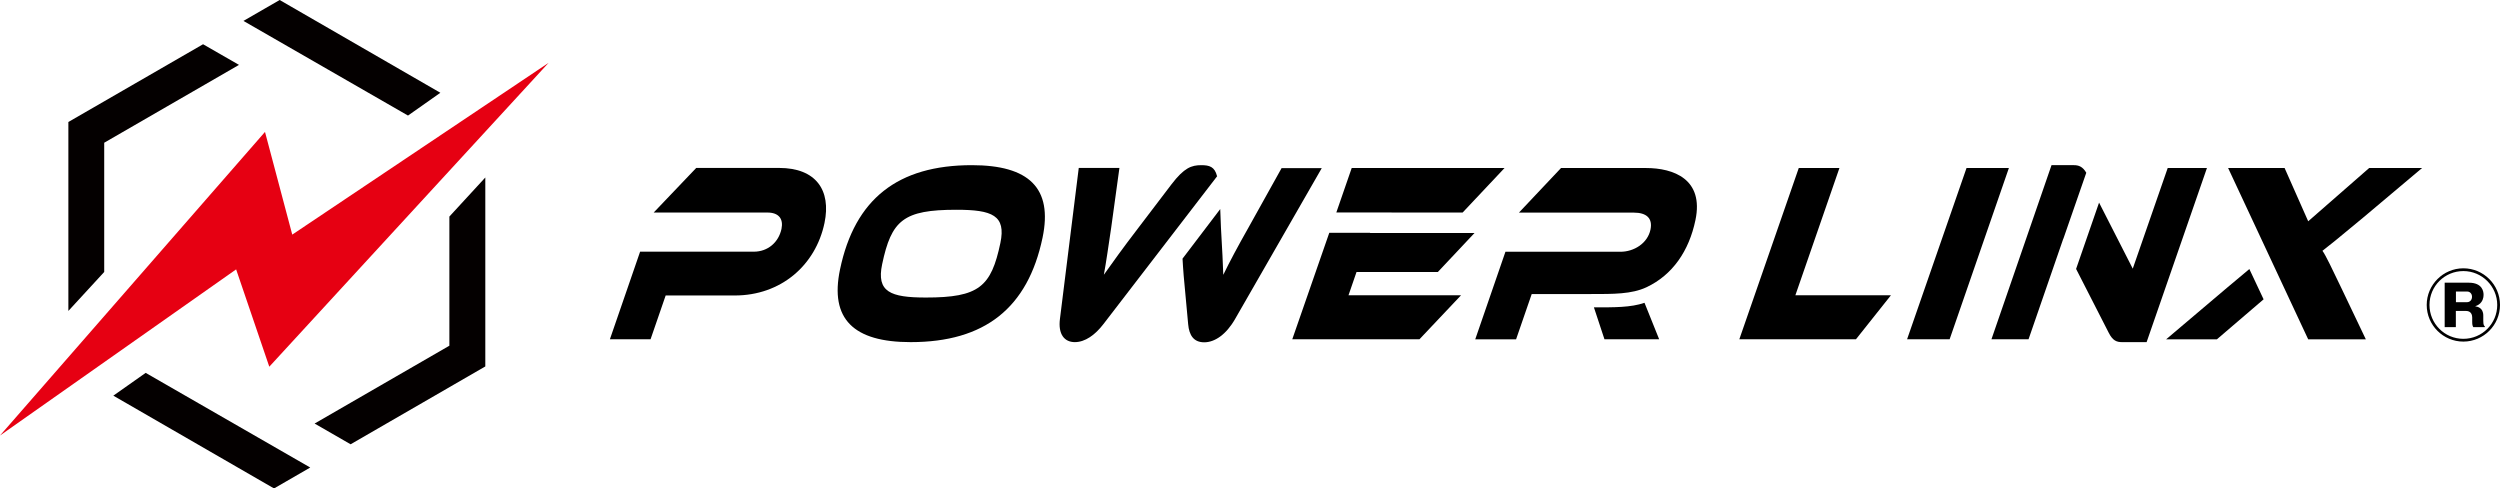
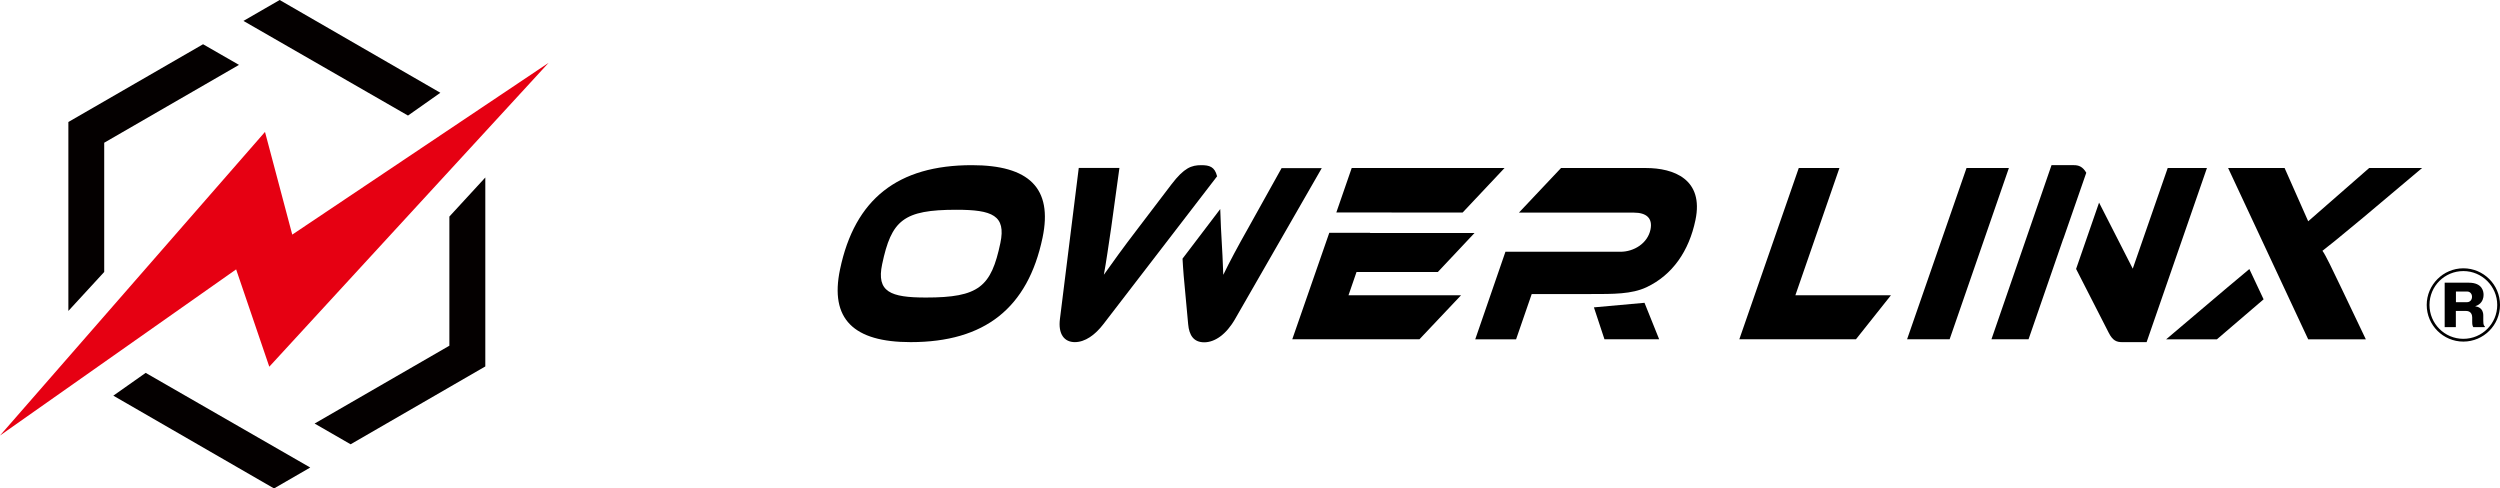
<svg xmlns="http://www.w3.org/2000/svg" id="_レイヤー_2" width="279.72" height="54.65" viewBox="0 0 279.72 54.65">
  <g id="_レイヤー_1-2">
    <polygon points="0 48.73 29.65 14.76 32.7 26.25 61.38 7.03 30.13 41.03 26.42 30.14 0 48.73" fill="#e60012" />
    <polygon points="16.3 41.72 12.68 44.27 30.66 54.65 34.71 52.31 16.3 41.72" fill="#040000" />
    <polygon points="50.28 24.23 50.28 38.68 35.2 47.39 39.23 49.71 54.3 41 54.3 19.86 50.28 24.23" fill="#040000" />
    <polygon points="45.65 12.93 49.27 10.38 31.29 0 27.24 2.34 45.65 12.93" fill="#040000" />
    <polygon points="11.66 30.43 11.66 15.97 26.74 7.26 22.72 4.95 7.65 13.65 7.65 34.79 11.66 30.43" fill="#040000" />
-     <path d="M82.21,33.06h-7.73l-1.69,4.9h-4.55l3.38-9.8h12.72c1.59,0,2.78-1.06,3.1-2.55.23-1.12-.3-1.83-1.58-1.83h-12.72l4.76-4.99h9.28c4.11,0,5.84,2.49,5.07,6.16-1,4.76-4.9,8.11-10.03,8.11" />
    <path d="M116.65,26.59c-1.65,7.88-6.47,11.69-14.76,11.69-6.38,0-9.07-2.58-7.9-8.14,1.65-7.88,6.47-11.66,14.75-11.66,6.38,0,9.07,2.55,7.91,8.11M111.93,27.19c.65-3.09-.9-3.72-4.92-3.72-5.94,0-7.27,1.17-8.31,6.1-.65,3.09.92,3.72,4.9,3.72,5.94,0,7.3-1.2,8.33-6.1" />
    <polygon points="211.57 33.04 207.66 37.96 194.61 37.96 201.26 18.8 205.81 18.8 200.88 33.04 211.57 33.04" />
    <polygon points="218.14 37.96 213.38 37.96 220.03 18.8 224.77 18.8 218.14 37.96" />
    <path d="M230.86,26.73l2.57-7.4c-.4-.7-.87-.85-1.38-.85-1.37,0-2.51,0-2.51,0l-6.72,19.48h4.15l3.89-11.26v.02Z" />
    <path d="M242.54,18.8l-3.91,11.26-3.77-7.39-2.57,7.42,3.66,7.16c.44.86.87,1.03,1.48,1.03,1.33,0,2.75,0,2.75,0l6.75-19.48h-4.4Z" />
    <polygon points="155.7 23.77 155.7 23.78 163.65 23.78 168.34 18.8 151.24 18.8 149.52 23.77 155.7 23.77" />
    <polygon points="160.88 30.43 164.98 26.07 153.29 26.07 153.3 26.05 148.73 26.05 144.59 37.96 158.82 37.96 163.47 33.04 150.88 33.04 151.78 30.43 160.88 30.43" />
    <path d="M259.87,28.05c.71-.54,1.67-1.32,4.56-3.72l6.57-5.53h-5.92l-6.82,5.96-2.64-5.96h-6.32l8.96,19.17h6.45l-2.75-5.76c-.95-1.98-1.76-3.7-2.11-4.15" />
    <path d="M136.17,19.7c-.26-1.05-.86-1.22-1.76-1.22-1.1,0-1.92.29-3.34,2.15l-3.66,4.81c-1.91,2.49-2.96,3.98-3.9,5.3.28-1.55.5-3.12.82-5.27l.92-6.68h-4.55l-2.1,16.85c-.24,1.78.51,2.64,1.66,2.64s2.27-.8,3.21-2.03l12.72-16.54Z" />
    <path d="M143.4,18.8l-3.72,6.68c-1.2,2.12-2.07,3.75-2.81,5.27-.04-1.29-.11-2.64-.26-5.27l-.08-2.09-4.22,5.55c.05.61.05,1.1.13,1.91l.5,5.42c.11,1.26.63,2.03,1.8,2.03s2.46-.86,3.47-2.64l9.68-16.85h-4.48Z" />
    <path d="M251.68,30.1c-.63.52-1.44,1.2-2.52,2.11l-6.8,5.76h5.68l5.23-4.48-1.59-3.38Z" />
    <path d="M184.16,18.8h-9.5l-4.71,4.99h12.86c1.41,0,2.12.63,1.86,1.89-.32,1.55-1.85,2.49-3.37,2.49h-12.86l-3.38,9.8h4.57l1.75-5.07h6.55c2.61,0,4.62.02,6.29-.76,2.91-1.37,4.76-4.05,5.48-7.52.96-4.58-2.45-5.82-5.54-5.82" />
-     <path d="M178.34,34.39l1.18,3.57h6.12l-1.64-4.08c-1.54.53-3.37.51-5.66.51" />
+     <path d="M178.34,34.39l1.18,3.57h6.12l-1.64-4.08" />
    <path d="M279.72,34.12c0,2.26-1.84,4.1-4.1,4.1s-4.1-1.84-4.1-4.1,1.85-4.1,4.1-4.1,4.1,1.82,4.1,4.1ZM271.83,34.12c0,2.08,1.68,3.79,3.79,3.79s3.79-1.71,3.79-3.79-1.7-3.79-3.79-3.79-3.79,1.68-3.79,3.79ZM278.04,36.6h-1.31c-.07-.13-.12-.22-.12-.59v-.49c0-.24-.09-.73-.69-.73h-1.14v1.81h-1.25v-4.97h2.7c1.56,0,1.65,1.04,1.65,1.34,0,.97-.7,1.21-.94,1.3.23.04.91.14.91,1.04v.58c0,.52.1.57.17.61v.1ZM274.79,33.81h1.25c.28,0,.55-.22.55-.6,0-.4-.29-.59-.53-.59h-1.27v1.19Z" />
  </g>
</svg>